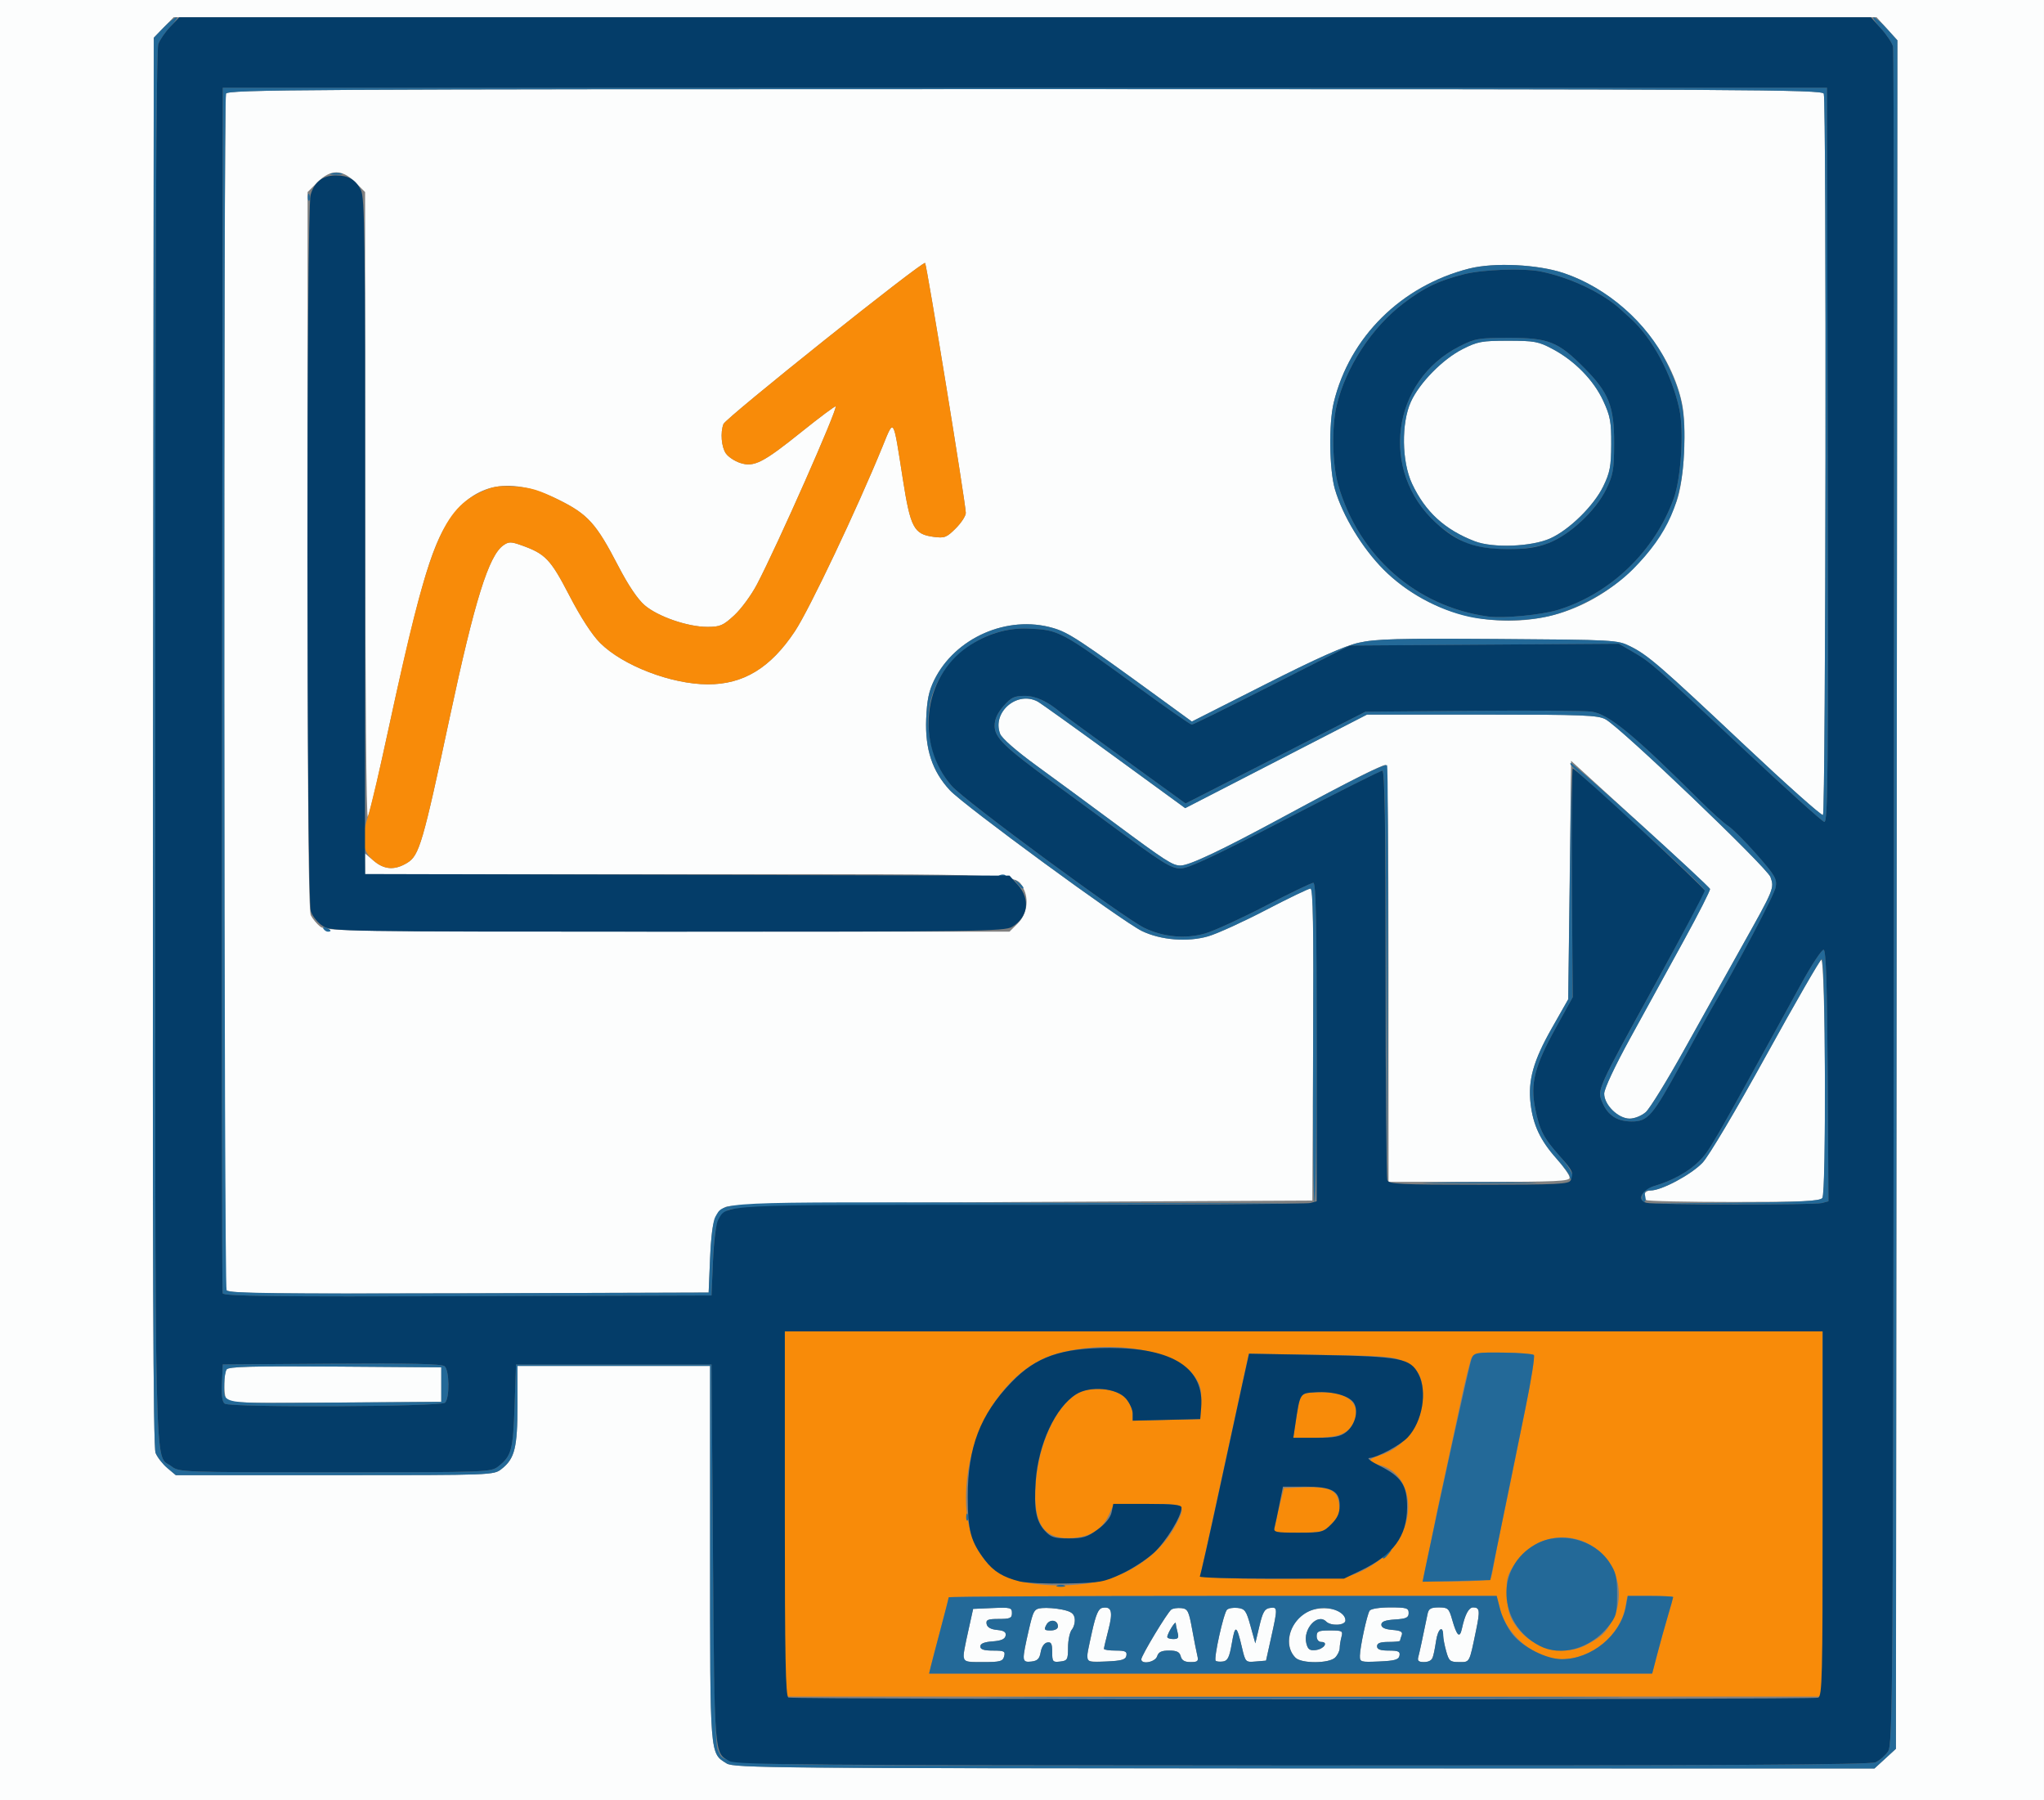
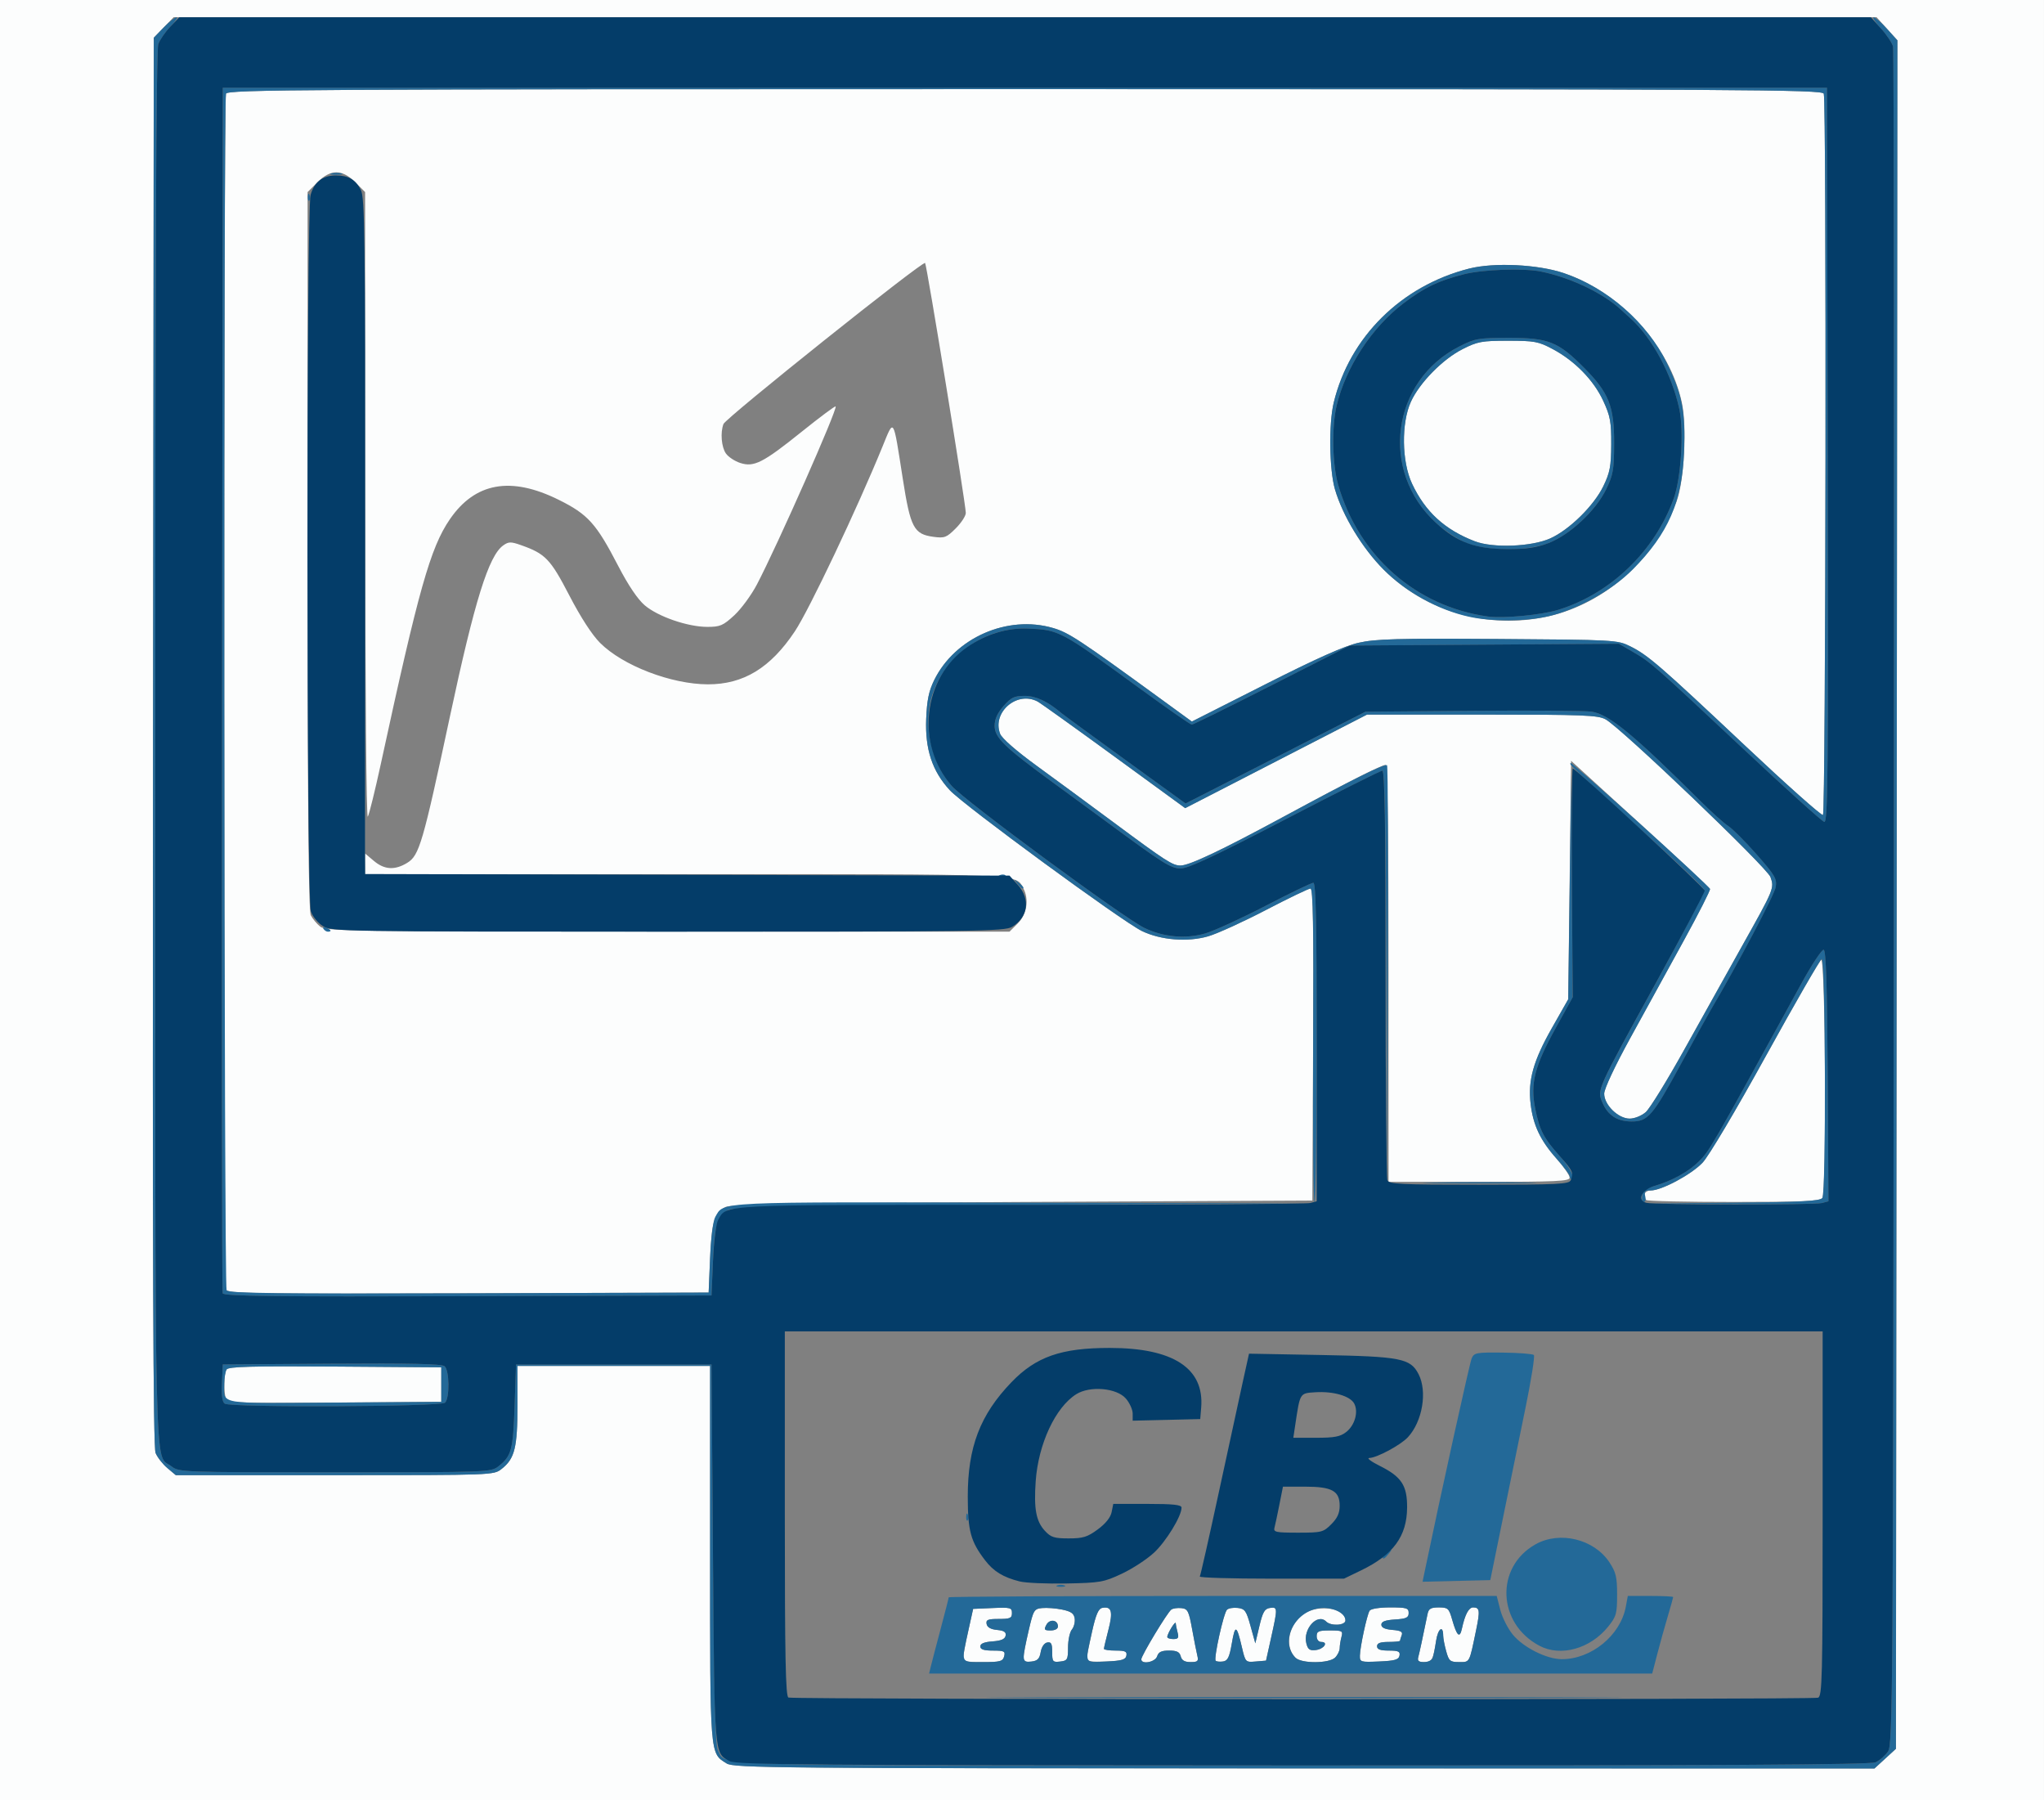
<svg xmlns="http://www.w3.org/2000/svg" xmlns:ns1="http://www.inkscape.org/namespaces/inkscape" xmlns:ns2="http://sodipodi.sourceforge.net/DTD/sodipodi-0.dtd" width="188.119mm" height="165.629mm" viewBox="0 0 188.119 165.629" version="1.1" id="svg8" ns1:version="1.0.1 (3bc2e813f5, 2020-09-07)" ns2:docname="CBI_colloquium.svg">
  <rect x="0" y="0" width="188.119" height="165.629" fill="#808080" stroke="none" />
  <defs id="defs2" />
  <ns2:namedview id="base" pagecolor="#ffffff" bordercolor="#666666" borderopacity="1.0" ns1:pageopacity="0.0" ns1:pageshadow="2" ns1:zoom="0.24748737" ns1:cx="-438.25222" ns1:cy="350.47929" ns1:document-units="mm" ns1:current-layer="layer1" ns1:document-rotation="0" showgrid="false" ns1:window-width="1680" ns1:window-height="987" ns1:window-x="-8" ns1:window-y="-5" ns1:window-maximized="1" />
  <g ns1:label="Layer 1" ns1:groupmode="layer" id="layer1" transform="translate(-30.532,-55.436)">
    <g id="g847" transform="translate(21.026,5.959)">
      <path style="fill:#fcfdfd;stroke-width:0.265" d="M 9.506,132.292 V 49.477 h 94.059 94.059 v 82.815 82.815 H 103.565 9.506 Z m 173.504,78.998 0.988,-0.906 0.068,-78.599 0.068,-78.599 -0.958,-1.061 -0.958,-1.061 H 103.851 25.485 l -0.912,0.941 -0.912,0.941 -0.069,64.742 c -0.051,48.035 0.009,64.931 0.233,65.475 0.166,0.403 0.653,1.028 1.082,1.389 l 0.78,0.656 H 40.315 c 14.605,0 14.63,-7.9e-4 15.358,-0.574 1.212,-0.953 1.459,-1.953 1.459,-5.9 v -3.58 h 8.864 8.864 v 17.224 c 0,18.813 -0.033,18.388 1.523,19.353 0.677,0.42 4.261,0.451 53.184,0.457 l 52.458,0.007 z m -84.844,-9.347 c 0.014,-0.255 0.222,-1.356 0.463,-2.447 l 0.438,-1.984 1.786,-0.078 c 1.648,-0.072 1.786,-0.036 1.786,0.463 0,0.466 -0.167,0.541 -1.21,0.541 -1.009,0 -1.195,0.077 -1.122,0.463 0.058,0.307 0.382,0.491 0.961,0.547 0.652,0.063 0.852,0.197 0.789,0.529 -0.06,0.317 -0.407,0.468 -1.207,0.526 -0.764,0.055 -1.122,0.203 -1.122,0.463 0,0.275 0.327,0.382 1.166,0.382 1.036,0 1.15,0.059 1.027,0.529 -0.121,0.465 -0.361,0.529 -1.96,0.529 -1.568,0 -1.818,-0.064 -1.796,-0.463 z m 5.542,0.018 c 0.006,-0.264 0.218,-1.374 0.471,-2.465 0.438,-1.886 0.499,-1.988 1.246,-2.061 0.432,-0.042 1.262,0.022 1.844,0.143 0.815,0.169 1.078,0.358 1.145,0.819 0.048,0.33 -0.07,0.788 -0.261,1.018 -0.191,0.23 -0.349,0.968 -0.351,1.639 -0.003,1.133 -0.055,1.226 -0.731,1.304 -0.676,0.078 -0.728,0.015 -0.728,-0.879 0,-0.773 -0.091,-0.946 -0.461,-0.874 -0.274,0.053 -0.516,0.409 -0.597,0.879 -0.107,0.624 -0.289,0.808 -0.862,0.874 -0.559,0.064 -0.724,-0.027 -0.716,-0.397 z m 3.164,-2.834 c 0,-0.61 -0.76,-0.718 -1.064,-0.151 -0.242,0.453 -0.192,0.519 0.393,0.519 0.397,0 0.671,-0.15 0.671,-0.369 z m 2.654,2.96 c 0.005,-0.189 0.221,-1.295 0.48,-2.459 0.356,-1.596 0.588,-2.139 0.946,-2.208 0.861,-0.166 1.002,0.333 0.567,2.011 -0.227,0.878 -0.414,1.668 -0.414,1.756 0,0.088 0.485,0.16 1.078,0.16 0.884,0 1.062,0.083 0.989,0.463 -0.072,0.377 -0.421,0.478 -1.871,0.541 -1.327,0.058 -1.781,-0.009 -1.775,-0.265 z m 5.019,0.063 c 0,-0.338 2.403,-4.318 2.762,-4.576 0.154,-0.11 0.572,-0.17 0.928,-0.132 0.581,0.061 0.682,0.258 0.984,1.921 0.185,1.019 0.402,2.12 0.482,2.447 0.126,0.514 0.041,0.595 -0.622,0.595 -0.545,0 -0.808,-0.153 -0.906,-0.529 -0.105,-0.403 -0.361,-0.529 -1.071,-0.529 -0.701,0 -0.975,0.132 -1.101,0.529 -0.171,0.54 -1.455,0.782 -1.455,0.274 z m 3.342,-2.457 c -0.088,-0.327 -0.165,-0.714 -0.173,-0.86 -0.014,-0.284 -0.763,0.925 -0.779,1.257 -0.005,0.109 0.243,0.198 0.551,0.198 0.452,0 0.529,-0.115 0.4,-0.595 z m 3.503,2.59 c -0.199,-0.199 0.728,-4.381 1.04,-4.694 0.139,-0.139 0.585,-0.213 0.992,-0.166 0.659,0.077 0.788,0.26 1.178,1.672 l 0.438,1.585 0.376,-1.585 c 0.309,-1.304 0.482,-1.6 0.971,-1.67 0.715,-0.102 0.719,-0.015 0.109,2.73 l -0.47,2.117 -0.947,0.08 c -0.942,0.08 -0.949,0.073 -1.276,-1.323 -0.482,-2.055 -0.621,-2.107 -0.925,-0.345 -0.22,1.278 -0.378,1.603 -0.807,1.665 -0.293,0.043 -0.599,0.012 -0.678,-0.067 z m 7.346,-0.276 c -0.943,-0.943 -0.726,-2.69 0.475,-3.818 1.224,-1.15 4.119,-0.879 4.119,0.386 0,0.466 -1.332,0.541 -1.773,0.1 -0.8,-0.8 -2.154,0.691 -1.824,2.008 0.142,0.565 0.308,0.682 0.873,0.615 0.752,-0.089 1.189,-0.744 0.496,-0.744 -0.243,0 -0.419,-0.223 -0.419,-0.529 0,-0.453 0.176,-0.529 1.221,-0.529 1.138,0 1.211,0.041 1.062,0.595 -0.088,0.327 -0.161,0.795 -0.163,1.039 -0.002,0.244 -0.191,0.631 -0.419,0.86 -0.556,0.556 -3.098,0.568 -3.649,0.017 z m 5.926,-0.185 c 0.012,-0.793 0.647,-3.743 0.891,-4.137 0.112,-0.181 0.887,-0.307 1.894,-0.307 1.512,0 1.704,0.058 1.704,0.515 0,0.426 -0.216,0.529 -1.257,0.595 -0.905,0.058 -1.257,0.192 -1.257,0.478 0,0.269 0.326,0.424 1.014,0.48 0.779,0.064 0.978,0.176 0.86,0.485 -0.085,0.221 -0.154,0.451 -0.154,0.512 0,0.061 -0.476,0.111 -1.058,0.111 -0.764,0 -1.058,0.11 -1.058,0.397 0,0.288 0.296,0.397 1.078,0.397 0.884,0 1.062,0.083 0.989,0.463 -0.072,0.377 -0.421,0.478 -1.871,0.541 -1.708,0.075 -1.783,0.053 -1.774,-0.529 z m 5.374,0.12 c 0.11,-0.4 0.38,-1.654 0.855,-3.969 0.098,-0.478 0.301,-0.595 1.033,-0.595 0.844,0 0.934,0.081 1.23,1.124 0.428,1.506 0.697,1.755 0.896,0.832 0.279,-1.295 0.629,-1.956 1.033,-1.956 0.612,0 0.649,0.285 0.269,2.117 -0.63,3.038 -0.561,2.91 -1.563,2.91 -0.825,0 -0.934,-0.092 -1.184,-0.992 -0.152,-0.546 -0.276,-1.194 -0.277,-1.44 -0.003,-1.007 -0.484,-0.652 -0.655,0.484 -0.26,1.736 -0.381,1.948 -1.113,1.948 -0.492,0 -0.62,-0.113 -0.524,-0.463 z M 30.305,178.178 c -0.23,-0.599 -0.193,-2.301 0.058,-2.697 0.166,-0.261 2.342,-0.319 9.984,-0.265 l 9.772,0.07 v 1.587 1.587 l -9.826,0.069 c -8.788,0.062 -9.843,0.025 -9.988,-0.352 z m -6.35e-4,-10.056 C 30.094,167.574 30.094,58.646 30.304,58.098 c 0.146,-0.38 6.87,-0.419 73.526,-0.419 66.655,0 73.38,0.038 73.526,0.419 0.259,0.676 0.187,66.209 -0.074,66.37 -0.129,0.08 -3.343,-2.781 -7.143,-6.358 -7.905,-7.44 -8.972,-8.362 -10.614,-9.174 -1.165,-0.576 -1.43,-0.59 -12.16,-0.663 -9.281,-0.063 -11.255,-0.01 -12.825,0.347 -1.308,0.297 -3.848,1.431 -8.599,3.835 l -6.743,3.413 -2.789,-2.031 c -7.603,-5.536 -8.548,-6.158 -10.001,-6.58 -4.189,-1.218 -9.01,0.901 -10.925,4.801 -0.494,1.007 -0.667,1.845 -0.736,3.565 -0.112,2.788 0.555,4.807 2.166,6.554 1.287,1.397 15.894,12.101 17.697,12.969 1.741,0.838 4.2,1.032 6.096,0.481 0.824,-0.24 3.209,-1.326 5.3,-2.415 2.09,-1.088 3.94,-1.979 4.11,-1.979 0.234,0 0.293,3.528 0.241,14.354 l -0.068,14.354 -26.723,0.132 c -20.954,0.104 -26.85,0.205 -27.312,0.469 -1.019,0.583 -1.257,1.382 -1.395,4.69 l -0.132,3.175 -22.13,0.068 c -20.009,0.061 -22.145,0.027 -22.291,-0.352 z m 72.884,-33.694 c 0.826,-0.826 1.04,-2.202 0.501,-3.21 -0.726,-1.356 0.415,-1.308 -31.2,-1.308 H 43.108 v -0.95 -0.95 l 0.814,0.685 c 0.968,0.814 1.924,0.869 3.064,0.173 1.11,-0.677 1.435,-1.791 3.939,-13.511 2.273,-10.635 3.562,-14.762 4.907,-15.704 0.49,-0.343 0.696,-0.345 1.628,-0.016 2.24,0.79 2.704,1.274 4.445,4.63 1.04,2.006 2.088,3.622 2.826,4.361 2.093,2.093 6.548,3.806 9.919,3.815 3.28,0.008 5.769,-1.507 8.012,-4.878 1.326,-1.993 5.744,-11.307 8.081,-17.036 1.053,-2.581 0.955,-2.739 1.847,2.973 0.708,4.537 1.019,5.127 2.833,5.37 1.017,0.136 1.2,0.066 2.05,-0.784 0.513,-0.513 0.928,-1.154 0.921,-1.423 -0.025,-0.943 -3.593,-22.837 -3.747,-22.991 -0.216,-0.216 -18.341,14.256 -18.556,14.816 -0.3,0.783 -0.19,2.121 0.224,2.712 0.219,0.312 0.804,0.702 1.3,0.866 1.277,0.422 2.095,0.008 5.683,-2.873 1.659,-1.332 3.06,-2.377 3.115,-2.322 0.206,0.206 -5.346,12.761 -7.24,16.375 -0.513,0.979 -1.453,2.258 -2.088,2.844 -1.028,0.948 -1.301,1.065 -2.479,1.065 -1.804,0 -4.548,-0.947 -5.767,-1.99 -0.644,-0.551 -1.517,-1.847 -2.427,-3.603 -2.035,-3.926 -2.789,-4.764 -5.496,-6.105 -4.401,-2.181 -7.69,-1.588 -10.011,1.802 -1.789,2.614 -2.87,6.445 -6.34,22.462 -0.536,2.473 -1.079,4.676 -1.207,4.895 -0.135,0.231 -0.236,-11.723 -0.241,-28.535 l -0.008,-28.932 -0.9,-0.9 c -1.221,-1.221 -2.272,-1.221 -3.493,0 l -0.9,0.9 v 32.984 c 0,23.772 0.083,33.146 0.296,33.562 0.163,0.318 0.55,0.784 0.86,1.035 0.528,0.427 2.615,0.458 32.004,0.463 l 31.44,0.006 z m 48.795,-28.239 c 5.259,-1.179 9.917,-5.34 11.824,-10.561 0.706,-1.934 0.97,-6.854 0.489,-9.097 -1.119,-5.21 -5.617,-10.149 -10.858,-11.922 -2.394,-0.81 -6.432,-1.003 -8.733,-0.417 -6.234,1.588 -10.989,6.295 -12.451,12.326 -0.468,1.931 -0.409,6.185 0.11,7.973 0.71,2.443 2.533,5.446 4.498,7.411 3.879,3.879 9.647,5.514 15.121,4.287 z m -6.747,-6.91 c -2.768,-1.065 -4.563,-2.713 -5.778,-5.306 -0.948,-2.021 -0.995,-5.574 -0.102,-7.532 0.798,-1.747 2.926,-3.915 4.751,-4.839 1.386,-0.702 1.77,-0.773 4.193,-0.773 2.432,0 2.794,0.067 4.101,0.763 2.034,1.083 3.779,2.868 4.655,4.764 0.649,1.404 0.746,1.93 0.736,3.998 -0.009,2.036 -0.115,2.596 -0.73,3.866 -0.864,1.785 -3.131,4.012 -4.882,4.796 -1.72,0.77 -5.277,0.904 -6.946,0.262 z m 15.787,60.617 c -0.382,-0.382 -0.145,-0.882 0.419,-0.882 0.989,-2.6e-4 3.707,-1.458 4.75,-2.548 0.565,-0.591 3.027,-4.736 5.821,-9.8 2.663,-4.827 4.96,-8.816 5.106,-8.864 0.397,-0.131 0.498,21.433 0.103,21.909 -0.241,0.291 -1.839,0.361 -8.161,0.361 -4.324,0 -7.94,-0.079 -8.037,-0.176 z m -23.724,-20.858 c 0,-12.89 -0.089,-19.182 -0.27,-19.182 -0.376,0 -3.759,1.718 -9.506,4.828 -5.595,3.028 -8.567,4.433 -9.373,4.431 -0.728,-0.001 -1.352,-0.403 -6.119,-3.941 -2.183,-1.62 -5.376,-3.97 -7.096,-5.221 -1.914,-1.393 -3.228,-2.542 -3.388,-2.962 -0.756,-1.989 1.564,-3.977 3.459,-2.963 0.265,0.142 3.428,2.406 7.029,5.032 l 6.548,4.774 8.366,-4.304 8.366,-4.304 h 10.583 c 9.359,0 10.675,0.051 11.377,0.439 1.447,0.8 14.868,13.633 15.174,14.51 0.359,1.03 0.347,1.06 -2.617,6.351 -1.345,2.401 -3.737,6.687 -5.315,9.525 -1.578,2.838 -3.175,5.427 -3.549,5.755 -0.384,0.336 -1.028,0.595 -1.479,0.595 -1.055,0 -2.347,-1.265 -2.345,-2.295 7.9e-4,-0.443 0.979,-2.528 2.399,-5.114 1.319,-2.401 3.529,-6.426 4.911,-8.944 1.382,-2.518 2.475,-4.669 2.429,-4.779 -0.046,-0.11 -2.941,-2.808 -6.433,-5.995 l -6.35,-5.795 -0.132,10.971 -0.132,10.971 -1.515,2.669 c -1.696,2.987 -2.201,4.791 -1.948,6.944 0.23,1.958 0.895,3.371 2.367,5.028 0.675,0.76 1.228,1.557 1.228,1.771 0,0.333 -1.187,0.388 -8.334,0.388 h -8.334 z" id="path855" />
-       <path style="fill:#f88b09;stroke-width:0.265" d="m 81.737,188.78 v -16.801 h 47.757 47.757 v 16.801 16.801 H 129.495 81.737 Z m 80.29,12.898 c 0.256,-0.982 0.69,-2.543 0.965,-3.467 0.275,-0.925 0.5,-1.728 0.5,-1.786 0,-0.057 -0.947,-0.104 -2.105,-0.104 h -2.105 l -0.176,0.992 c -0.471,2.646 -3.132,4.833 -5.872,4.826 -2.402,-0.006 -5,-2.111 -5.662,-4.587 l -0.329,-1.231 h -25.213 c -13.867,0 -25.213,0.058 -25.213,0.128 0,0.07 -0.342,1.41 -0.76,2.977 -0.418,1.567 -0.824,3.117 -0.901,3.444 l -0.141,0.595 h 33.273 33.273 z m -6.527,-0.854 c 1.431,-0.763 1.778,-1.088 2.403,-2.256 1.294,-2.414 0.406,-5.511 -1.98,-6.909 -2.44,-1.43 -5.385,-0.7 -7.016,1.74 -0.726,1.087 -0.794,1.366 -0.711,2.927 0.075,1.405 0.239,1.929 0.881,2.824 1.468,2.045 4.328,2.791 6.421,1.675 z m -43.755,-6.142 c 2.558,-0.84 4.803,-2.667 5.949,-4.841 1.026,-1.947 0.971,-1.989 -2.553,-1.981 l -3.109,0.007 -0.466,0.985 c -0.622,1.315 -1.594,1.971 -3.143,2.12 -2.802,0.269 -3.858,-1.173 -3.601,-4.918 0.25,-3.653 1.789,-7.069 3.735,-8.292 1.267,-0.797 3.728,-0.58 4.573,0.402 0.342,0.397 0.622,1.017 0.622,1.378 v 0.655 l 3.109,-0.074 3.109,-0.074 0.078,-1.465 c 0.062,-1.179 -0.043,-1.644 -0.538,-2.378 -1.693,-2.512 -7.646,-3.55 -12.637,-2.204 -4.797,1.294 -8.445,7.046 -8.462,13.341 -0.009,3.401 1.398,6.193 3.613,7.173 2.367,1.047 6.81,1.123 9.722,0.167 z m 34.928,0.081 c 0.079,-0.129 0.215,-0.694 0.302,-1.257 0.086,-0.563 0.497,-2.63 0.913,-4.595 0.416,-1.965 0.809,-3.87 0.875,-4.233 0.066,-0.364 0.567,-2.837 1.113,-5.496 0.546,-2.659 0.907,-4.921 0.801,-5.027 -0.106,-0.106 -1.377,-0.207 -2.826,-0.224 -2.304,-0.027 -2.666,0.029 -2.893,0.455 -0.143,0.267 -0.607,2.127 -1.031,4.132 -0.424,2.005 -1.086,5.075 -1.47,6.821 -0.384,1.746 -0.754,3.473 -0.82,3.836 -0.067,0.364 -0.355,1.761 -0.642,3.104 -0.286,1.344 -0.521,2.504 -0.521,2.58 0,0.241 6.048,0.146 6.199,-0.097 z m -12.787,-0.338 c 1.745,-0.596 3.613,-2.002 4.366,-3.286 1.678,-2.863 0.779,-6.273 -1.81,-6.865 -1.091,-0.249 -1.089,-0.542 0.006,-0.872 2.321,-0.7 4.013,-3.004 4.017,-5.471 0.002,-1.738 -0.427,-2.532 -1.712,-3.169 -0.948,-0.469 -1.737,-0.533 -7.687,-0.624 l -6.63,-0.101 -0.854,3.931 c -0.47,2.162 -1.024,4.705 -1.231,5.651 -0.207,0.946 -0.803,3.684 -1.324,6.085 -0.521,2.401 -0.998,4.514 -1.06,4.696 -0.155,0.453 12.599,0.475 13.92,0.024 z m -6.986,-4.786 c 0.094,-0.473 0.307,-1.396 0.473,-2.051 l 0.302,-1.191 1.836,-0.068 c 2.393,-0.089 3.131,0.276 3.241,1.6 0.067,0.807 -0.063,1.136 -0.707,1.78 -0.753,0.753 -0.894,0.79 -3.052,0.79 h -2.263 z m 1.805,-9 c 0.464,-3.091 0.378,-2.964 2.034,-3.051 2.75,-0.145 4.167,1.045 3.327,2.796 -0.491,1.024 -1.408,1.376 -3.596,1.38 l -1.934,0.004 0.169,-1.129 z M 43.931,128.704 c -1.082,-0.911 -1.239,-1.979 -0.588,-4.004 0.29,-0.901 1.198,-4.771 2.019,-8.599 3.453,-16.112 4.798,-19.596 8.208,-21.264 1.235,-0.604 1.7,-0.69 3.262,-0.602 1.487,0.084 2.238,0.309 4.091,1.227 2.699,1.337 3.455,2.178 5.488,6.102 0.91,1.756 1.783,3.052 2.427,3.603 1.218,1.043 3.962,1.99 5.767,1.99 1.177,0 1.451,-0.117 2.479,-1.065 0.636,-0.586 1.575,-1.866 2.088,-2.844 1.894,-3.613 7.446,-16.169 7.24,-16.375 -0.054,-0.054 -1.456,0.991 -3.115,2.322 -3.589,2.881 -4.406,3.295 -5.683,2.873 -0.496,-0.164 -1.081,-0.553 -1.3,-0.866 -0.414,-0.591 -0.524,-1.929 -0.224,-2.712 0.215,-0.56 18.34,-15.032 18.556,-14.816 0.154,0.154 3.723,22.048 3.747,22.991 0.007,0.269 -0.407,0.91 -0.921,1.423 -0.85,0.85 -1.033,0.92 -2.05,0.784 -1.813,-0.243 -2.124,-0.833 -2.833,-5.37 -0.892,-5.711 -0.794,-5.554 -1.847,-2.973 -2.337,5.729 -6.755,15.044 -8.081,17.036 -2.243,3.371 -4.733,4.887 -8.012,4.878 -3.371,-0.009 -7.826,-1.722 -9.919,-3.815 -0.738,-0.738 -1.786,-2.355 -2.826,-4.361 -1.74,-3.356 -2.204,-3.839 -4.445,-4.63 -0.932,-0.329 -1.139,-0.327 -1.628,0.016 -1.344,0.942 -2.634,5.069 -4.907,15.704 -2.505,11.721 -2.83,12.835 -3.939,13.511 -1.137,0.693 -2.096,0.641 -3.055,-0.166 z" id="path853" />
      <path style="fill:#236998;stroke-width:0.265" d="m 76.381,211.732 c -1.556,-0.965 -1.523,-0.54 -1.523,-19.353 v -17.224 h -8.864 -8.864 v 3.58 c 0,3.947 -0.247,4.947 -1.459,5.9 -0.728,0.573 -0.752,0.574 -15.358,0.574 H 25.686 l -0.78,-0.656 c -0.429,-0.361 -0.916,-0.986 -1.082,-1.389 -0.224,-0.544 -0.284,-17.44 -0.233,-65.475 l 0.069,-64.742 0.912,-0.941 c 0.501,-0.517 1.031,-0.941 1.176,-0.941 0.146,0 -0.109,0.387 -0.565,0.86 -0.456,0.473 -0.956,1.195 -1.11,1.605 -0.195,0.518 -0.281,20.264 -0.281,64.77 0,69.938 -0.115,64.833 1.486,66.092 0.693,0.545 0.901,0.553 15.051,0.553 14.126,0 14.359,-0.009 15.047,-0.55 1.201,-0.945 1.35,-1.497 1.489,-5.536 l 0.132,-3.836 h 8.996 8.996 l 0.132,17.462 c 0.102,13.502 0.209,17.597 0.471,18.055 0.846,1.481 -2.598,1.392 53.875,1.392 38.726,0 52.162,-0.078 52.662,-0.305 0.369,-0.168 0.88,-0.614 1.137,-0.992 0.443,-0.652 0.47,-4.66 0.54,-78.474 0.04,-42.783 0.007,-78.058 -0.073,-78.389 -0.08,-0.331 -0.573,-1.075 -1.096,-1.654 -0.523,-0.578 -0.831,-1.052 -0.686,-1.052 0.146,0 0.696,0.477 1.223,1.061 l 0.958,1.061 -0.068,78.599 -0.068,78.599 -0.988,0.906 -0.988,0.906 -52.458,-0.007 c -48.923,-0.007 -52.506,-0.037 -53.184,-0.457 z m 29.521,-6.084 c 13.072,-0.038 34.384,-0.038 47.36,1e-5 12.976,0.038 2.281,0.069 -23.767,0.069 -26.048,-1e-5 -36.665,-0.031 -23.593,-0.069 z m -10.744,-2.778 c 0.078,-0.327 0.483,-1.877 0.901,-3.444 0.418,-1.567 0.76,-2.906 0.76,-2.977 0,-0.07 11.348,-0.128 25.218,-0.128 h 25.218 l 0.328,1.278 c 0.18,0.703 0.7,1.731 1.156,2.283 0.976,1.184 3.107,2.253 4.498,2.257 2.729,0.007 5.41,-2.186 5.9,-4.826 l 0.184,-0.992 h 2.087 c 1.148,0 2.087,0.047 2.087,0.104 0,0.057 -0.225,0.861 -0.5,1.786 -0.275,0.925 -0.71,2.485 -0.965,3.467 l -0.465,1.786 H 128.29 95.016 Z m 6.765,-0.992 c 0.123,-0.47 0.008,-0.529 -1.027,-0.529 -0.839,0 -1.166,-0.107 -1.166,-0.382 0,-0.26 0.359,-0.408 1.122,-0.463 0.8,-0.058 1.146,-0.209 1.207,-0.526 0.063,-0.332 -0.138,-0.466 -0.789,-0.529 -0.58,-0.056 -0.903,-0.24 -0.961,-0.547 -0.073,-0.386 0.113,-0.463 1.122,-0.463 1.043,0 1.21,-0.075 1.21,-0.541 0,-0.5 -0.138,-0.535 -1.786,-0.463 l -1.786,0.078 -0.438,1.984 c -0.682,3.091 -0.764,2.91 1.333,2.91 1.599,0 1.838,-0.065 1.96,-0.529 z m 3.364,-0.394 c 0.081,-0.47 0.322,-0.827 0.597,-0.879 0.37,-0.071 0.461,0.101 0.461,0.874 0,0.894 0.052,0.957 0.728,0.879 0.676,-0.078 0.728,-0.17 0.731,-1.304 0.002,-0.671 0.16,-1.409 0.351,-1.639 0.191,-0.23 0.309,-0.689 0.261,-1.018 -0.067,-0.461 -0.33,-0.65 -1.145,-0.819 -0.582,-0.121 -1.412,-0.185 -1.844,-0.143 -0.747,0.073 -0.808,0.175 -1.246,2.061 -0.646,2.786 -0.631,2.963 0.244,2.862 0.573,-0.066 0.755,-0.25 0.862,-0.874 z m 0.523,-2.507 c 0.304,-0.567 1.064,-0.46 1.064,0.151 0,0.218 -0.274,0.369 -0.671,0.369 -0.585,0 -0.635,-0.067 -0.393,-0.519 z m 7.364,2.834 c 0.072,-0.38 -0.106,-0.463 -0.989,-0.463 -0.593,0 -1.078,-0.072 -1.078,-0.16 0,-0.088 0.186,-0.878 0.414,-1.756 0.435,-1.678 0.294,-2.177 -0.567,-2.011 -0.358,0.069 -0.59,0.611 -0.946,2.208 -0.668,2.999 -0.757,2.814 1.295,2.724 1.451,-0.064 1.8,-0.165 1.871,-0.541 z m 2.828,0.066 c 0.126,-0.397 0.4,-0.529 1.101,-0.529 0.71,0 0.966,0.126 1.071,0.529 0.098,0.376 0.361,0.529 0.906,0.529 0.663,0 0.748,-0.081 0.622,-0.595 -0.08,-0.327 -0.297,-1.429 -0.482,-2.447 -0.302,-1.662 -0.403,-1.859 -0.984,-1.921 -0.356,-0.038 -0.773,0.022 -0.928,0.132 -0.359,0.258 -2.762,4.238 -2.762,4.576 0,0.508 1.284,0.266 1.455,-0.274 z m 0.935,-1.786 c 0.016,-0.332 0.765,-1.541 0.779,-1.257 0.007,0.146 0.085,0.532 0.173,0.86 0.129,0.48 0.051,0.595 -0.4,0.595 -0.308,0 -0.556,-0.089 -0.551,-0.198 z m 5.94,0.595 c 0.304,-1.762 0.443,-1.71 0.925,0.345 0.328,1.396 0.334,1.403 1.276,1.323 l 0.947,-0.08 0.47,-2.117 c 0.61,-2.746 0.607,-2.832 -0.109,-2.73 -0.49,0.07 -0.662,0.366 -0.971,1.67 l -0.376,1.585 -0.438,-1.585 c -0.39,-1.412 -0.519,-1.595 -1.178,-1.672 -0.407,-0.048 -0.854,0.027 -0.992,0.166 -0.313,0.313 -1.239,4.494 -1.04,4.694 0.08,0.08 0.385,0.11 0.678,0.067 0.429,-0.062 0.587,-0.387 0.807,-1.665 z m 9.51,1.304 c 0.229,-0.229 0.417,-0.616 0.419,-0.86 0.002,-0.244 0.075,-0.712 0.163,-1.039 0.149,-0.554 0.076,-0.595 -1.062,-0.595 -1.045,0 -1.221,0.076 -1.221,0.529 0,0.306 0.176,0.529 0.419,0.529 0.693,0 0.256,0.655 -0.496,0.744 -0.565,0.067 -0.731,-0.05 -0.873,-0.615 -0.331,-1.317 1.024,-2.808 1.824,-2.008 0.441,0.441 1.773,0.366 1.773,-0.1 0,-0.705 -1.234,-1.278 -2.413,-1.12 -2.314,0.31 -3.645,3.088 -2.181,4.552 0.551,0.551 3.093,0.539 3.649,-0.017 z m 5.923,-0.18 c 0.072,-0.38 -0.106,-0.463 -0.989,-0.463 -0.782,0 -1.078,-0.109 -1.078,-0.397 0,-0.287 0.294,-0.397 1.058,-0.397 0.582,0 1.058,-0.05 1.058,-0.111 0,-0.061 0.069,-0.291 0.154,-0.512 0.118,-0.308 -0.081,-0.421 -0.86,-0.485 -0.688,-0.057 -1.014,-0.211 -1.014,-0.48 0,-0.286 0.352,-0.419 1.257,-0.478 1.041,-0.067 1.257,-0.169 1.257,-0.595 0,-0.457 -0.192,-0.515 -1.704,-0.515 -1.006,0 -1.782,0.126 -1.894,0.307 -0.243,0.394 -0.879,3.344 -0.891,4.137 -0.009,0.582 0.066,0.604 1.774,0.529 1.451,-0.064 1.8,-0.165 1.871,-0.541 z m 3.043,0.232 c 0.077,-0.2 0.222,-0.913 0.323,-1.585 0.17,-1.136 0.651,-1.491 0.655,-0.484 7.9e-4,0.246 0.125,0.894 0.277,1.44 0.25,0.9 0.36,0.992 1.184,0.992 1.002,0 0.933,0.127 1.563,-2.91 0.38,-1.831 0.343,-2.117 -0.269,-2.117 -0.405,0 -0.754,0.662 -1.033,1.956 -0.199,0.923 -0.467,0.674 -0.896,-0.832 -0.297,-1.043 -0.386,-1.124 -1.23,-1.124 -0.732,0 -0.934,0.117 -1.033,0.595 -0.475,2.314 -0.745,3.569 -0.855,3.969 -0.096,0.35 0.032,0.463 0.524,0.463 0.358,0 0.714,-0.163 0.79,-0.363 z m 9.839,-1.135 c -3.889,-2.05 -4.094,-7.24 -0.368,-9.334 2.233,-1.255 5.385,-0.49 6.802,1.651 0.606,0.916 0.71,1.354 0.71,2.986 0,1.743 -0.073,2.003 -0.819,2.93 -1.645,2.042 -4.363,2.802 -6.325,1.768 z m -44.384,-5.556 c 0.182,-0.073 0.48,-0.073 0.661,0 0.182,0.073 0.033,0.133 -0.331,0.133 -0.364,0 -0.513,-0.06 -0.331,-0.133 z m 33.775,-1.073 c 1.504,-7.238 4.183,-19.392 4.368,-19.818 0.227,-0.521 0.432,-0.558 2.889,-0.529 1.455,0.017 2.731,0.117 2.835,0.221 0.104,0.104 -0.245,2.307 -0.777,4.895 -0.532,2.588 -1.477,7.205 -2.1,10.261 l -1.134,5.556 -3.117,0.075 -3.117,0.075 z m -3.811,-1.498 c 0,-0.055 0.208,-0.263 0.463,-0.463 0.42,-0.329 0.429,-0.32 0.1,0.1 -0.346,0.441 -0.563,0.581 -0.563,0.363 z M 98.427,189.023 c 0.013,-0.308 0.075,-0.371 0.16,-0.16 0.076,0.191 0.067,0.419 -0.021,0.507 -0.088,0.088 -0.15,-0.068 -0.139,-0.347 z M 30.196,178.632 c -0.239,-0.152 -0.32,-0.737 -0.265,-1.914 l 0.08,-1.696 10.023,-0.069 c 7.178,-0.05 10.126,0.016 10.385,0.231 0.453,0.376 0.487,2.915 0.044,3.357 -0.372,0.372 -19.687,0.459 -20.268,0.091 z m 19.924,-1.758 v -1.587 l -9.772,-0.07 c -7.642,-0.054 -9.818,0.003 -9.984,0.265 -0.117,0.184 -0.214,0.771 -0.216,1.305 -0.008,1.954 -0.777,1.822 10.146,1.745 l 9.826,-0.069 z m -20.118,-8.399 c -0.069,-0.183 -0.096,-25.216 -0.058,-55.63 l 0.068,-55.298 h 73.819 73.819 l 0.067,33.82 c 0.058,29.328 0.017,33.809 -0.314,33.734 -0.21,-0.047 -3.633,-3.135 -7.608,-6.863 -8.163,-7.655 -8.349,-7.818 -10.056,-8.808 l -1.242,-0.72 -12.384,0.083 -12.384,0.083 -7.157,3.638 c -3.936,2.001 -7.257,3.638 -7.38,3.638 -0.123,0 -2.32,-1.529 -4.882,-3.398 -7.238,-5.279 -7.314,-5.32 -10.215,-5.441 -3.817,-0.16 -7.459,2.322 -8.742,5.959 -0.95,2.694 -0.204,6.308 1.763,8.543 1.207,1.371 15.831,12.138 17.725,13.05 1.751,0.843 3.787,1.025 5.596,0.499 0.814,-0.237 3.315,-1.382 5.558,-2.545 2.243,-1.163 4.216,-2.115 4.385,-2.115 0.229,0 0.306,3.732 0.306,14.684 0,8.076 -0.089,14.684 -0.198,14.684 -0.109,3e-5 -0.167,-6.489 -0.128,-14.42 0.053,-10.934 -0.005,-14.42 -0.241,-14.42 -0.172,0 -2.022,0.891 -4.112,1.979 -2.09,1.088 -4.475,2.175 -5.3,2.415 -1.896,0.551 -4.355,0.357 -6.096,-0.481 -1.803,-0.868 -16.41,-11.573 -17.697,-12.969 -1.61,-1.747 -2.277,-3.766 -2.166,-6.554 0.069,-1.72 0.242,-2.558 0.736,-3.565 1.915,-3.9 6.736,-6.018 10.925,-4.801 1.452,0.422 2.397,1.044 10.001,6.58 l 2.789,2.031 6.743,-3.413 c 4.751,-2.405 7.291,-3.538 8.599,-3.835 1.57,-0.357 3.544,-0.411 12.825,-0.347 10.731,0.073 10.996,0.087 12.16,0.663 1.642,0.812 2.709,1.734 10.614,9.174 3.8,3.576 7.014,6.437 7.143,6.358 0.26,-0.161 0.333,-65.694 0.074,-66.37 -0.146,-0.38 -6.87,-0.419 -73.526,-0.419 -66.655,0 -73.38,0.038 -73.526,0.419 -0.243,0.632 -0.185,109.73 0.058,110.113 0.167,0.263 4.801,0.318 22.287,0.265 l 22.076,-0.068 0.132,-3.175 c 0.077,-1.851 0.273,-3.422 0.471,-3.768 0.829,-1.452 -0.331,-1.397 28.289,-1.328 l 26.405,0.064 -26.458,0.135 c -20.735,0.106 -26.586,0.208 -27.048,0.472 -1.012,0.578 -1.251,1.385 -1.392,4.69 l -0.135,3.175 -22.431,0.068 c -17.805,0.054 -22.457,-8e-4 -22.557,-0.265 z m 139.085,-8.336 c 6.195,-0.059 7.905,-0.149 8.139,-0.432 0.351,-0.423 0.294,-21.992 -0.058,-21.992 -0.119,0 -2.417,3.989 -5.106,8.864 -2.826,5.123 -5.303,9.296 -5.869,9.887 -1.057,1.104 -3.765,2.548 -4.781,2.548 -0.496,1.7e-4 -0.597,0.11 -0.488,0.529 0.076,0.291 0.022,0.529 -0.12,0.529 -0.142,0 -0.22,-0.263 -0.174,-0.585 0.062,-0.428 0.373,-0.668 1.157,-0.894 1.59,-0.459 3.126,-1.306 4.057,-2.236 1.015,-1.015 0.956,-0.913 9.426,-16.338 0.982,-1.788 1.919,-3.207 2.082,-3.153 0.211,0.07 0.316,3.408 0.365,11.621 l 0.069,11.522 -0.598,0.16 c -0.329,0.088 -4.051,0.134 -8.271,0.102 l -7.673,-0.058 z m -27.603,-1.852 c 2.374,-0.044 6.184,-0.044 8.467,2e-4 2.283,0.044 0.341,0.08 -4.316,0.08 -4.657,-1.1e-4 -6.524,-0.036 -4.151,-0.08 z m -4.384,-19.05 c -0.047,-13.746 -0.145,-18.852 -0.362,-18.852 -0.164,0 -4.193,2.024 -8.955,4.498 -6.416,3.333 -8.899,4.498 -9.59,4.498 -0.929,0 -1.574,-0.406 -6.941,-4.366 -0.789,-0.582 -2.9,-2.128 -4.692,-3.434 -4.608,-3.361 -5.507,-4.229 -5.507,-5.321 0,-0.611 0.253,-1.172 0.821,-1.818 0.698,-0.796 0.989,-0.935 1.947,-0.935 1.032,0 2.133,0.517 3.393,1.595 0.177,0.151 2.817,2.082 5.868,4.291 l 5.547,4.016 8.278,-4.223 8.278,-4.223 9.856,-0.081 c 5.421,-0.044 10.353,-0.009 10.96,0.079 1.578,0.229 3.888,2.127 9.995,8.209 1.026,1.022 2.183,2.06 2.571,2.307 0.388,0.247 1.562,1.421 2.609,2.609 1.701,1.931 1.888,2.25 1.765,3.011 -0.113,0.694 -3.537,7.17 -5.949,11.251 -0.301,0.509 -1.538,2.749 -2.749,4.977 -2.629,4.838 -3.059,5.341 -4.56,5.341 -1.334,0 -2.204,-0.568 -2.704,-1.765 -0.485,-1.161 -0.557,-1.002 5.034,-11.168 2.431,-4.421 4.385,-8.192 4.341,-8.38 -0.043,-0.189 -2.341,-2.392 -5.106,-4.897 -7.393,-6.698 -7.327,-6.636 -7.189,-6.773 0.126,-0.126 12.669,11.203 12.829,11.588 0.046,0.11 -1.047,2.261 -2.429,4.779 -1.382,2.518 -3.592,6.543 -4.911,8.944 -1.42,2.585 -2.399,4.671 -2.399,5.114 -0.002,1.03 1.29,2.295 2.345,2.295 0.451,0 1.095,-0.259 1.479,-0.595 0.374,-0.327 1.971,-2.917 3.549,-5.755 1.578,-2.838 3.97,-7.124 5.315,-9.525 2.964,-5.291 2.976,-5.321 2.617,-6.351 -0.305,-0.876 -13.727,-13.71 -15.174,-14.51 -0.702,-0.388 -2.018,-0.439 -11.377,-0.439 h -10.583 l -8.366,4.304 -8.366,4.304 -6.548,-4.774 c -3.601,-2.626 -6.764,-4.89 -7.029,-5.032 -1.895,-1.014 -4.216,0.974 -3.459,2.963 0.16,0.42 1.474,1.569 3.388,2.962 1.72,1.251 4.913,3.601 7.096,5.221 4.766,3.538 5.391,3.94 6.119,3.941 0.814,0.001 3.761,-1.397 9.628,-4.567 6.36,-3.437 9.194,-4.843 9.381,-4.656 0.079,0.079 0.112,8.705 0.074,19.17 l -0.07,19.026 z m 16.869,18.464 c 0,-0.141 -0.553,-0.878 -1.228,-1.638 -1.472,-1.658 -2.137,-3.07 -2.367,-5.028 -0.253,-2.154 0.253,-3.957 1.948,-6.944 l 1.515,-2.669 0.138,-10.451 0.138,-10.451 0.06,10.373 0.06,10.373 -1.578,2.856 c -1.911,3.46 -2.313,5.035 -1.865,7.315 0.396,2.014 0.76,2.726 2.257,4.411 1.021,1.149 1.5,2.111 1.053,2.111 -0.073,0 -0.132,-0.115 -0.132,-0.256 z M 39.274,134.941 c -0.093,-0.15 0.014,-0.194 0.249,-0.104 0.458,0.176 0.542,0.366 0.162,0.366 -0.137,0 -0.322,-0.118 -0.411,-0.262 z m 63.861,-4.17 c -0.329,-0.42 -0.32,-0.429 0.1,-0.1 0.441,0.346 0.581,0.563 0.363,0.563 -0.055,0 -0.263,-0.208 -0.463,-0.463 z m -1.603,-0.776 c 0.191,-0.076 0.419,-0.067 0.507,0.021 0.088,0.088 -0.068,0.15 -0.347,0.139 -0.308,-0.013 -0.371,-0.075 -0.16,-0.16 z m 43.177,-23.771 c -2.82,-0.618 -5.764,-2.24 -7.845,-4.321 -1.965,-1.965 -3.788,-4.969 -4.498,-7.411 -0.52,-1.788 -0.579,-6.041 -0.11,-7.973 1.462,-6.031 6.217,-10.738 12.451,-12.326 2.301,-0.586 6.339,-0.393 8.733,0.417 4.004,1.355 7.656,4.542 9.476,8.27 1.418,2.905 1.722,4.47 1.582,8.15 -0.176,4.609 -1.451,7.543 -4.708,10.827 -1.949,1.966 -5.136,3.735 -7.805,4.333 -2.136,0.479 -5.182,0.493 -7.276,0.034 z m 8.23,-0.643 c 4.814,-1.498 8.844,-5.382 10.603,-10.216 0.678,-1.863 0.954,-6.229 0.522,-8.244 -0.683,-3.183 -2.506,-6.566 -4.509,-8.365 -0.136,-0.122 -0.547,-0.495 -0.914,-0.83 -1.659,-1.512 -4.632,-2.92 -7.318,-3.464 -1.613,-0.327 -5.372,-0.192 -7.12,0.256 -2.336,0.598 -3.593,1.204 -5.505,2.65 -2.925,2.213 -5.329,5.881 -6.172,9.415 -0.471,1.975 -0.405,5.427 0.14,7.312 1.894,6.553 7.154,11.179 13.762,12.105 1.425,0.2 4.958,-0.137 6.511,-0.62 z m -8.427,-6.129 c -0.771,-0.296 -2.031,-1.122 -2.838,-1.859 -5.214,-4.765 -4.113,-13.07 2.153,-16.245 1.443,-0.731 1.74,-0.782 4.586,-0.782 3.616,0 4.503,0.354 6.879,2.745 2.28,2.295 2.78,3.541 2.771,6.912 -0.006,2.487 -0.084,2.936 -0.738,4.28 -0.964,1.981 -3.38,4.224 -5.341,4.958 -2.002,0.749 -5.51,0.745 -7.472,-0.009 z m 7.671,-0.434 c 1.751,-0.784 4.018,-3.011 4.882,-4.796 0.615,-1.27 0.72,-1.83 0.73,-3.866 0.009,-2.068 -0.087,-2.594 -0.736,-3.998 -0.876,-1.896 -2.621,-3.682 -4.655,-4.764 -1.307,-0.696 -1.669,-0.763 -4.101,-0.763 -2.423,0 -2.808,0.071 -4.193,0.773 -1.826,0.925 -3.954,3.092 -4.751,4.839 -0.894,1.958 -0.846,5.51 0.102,7.532 1.215,2.593 3.01,4.241 5.778,5.306 1.668,0.642 5.226,0.508 6.946,-0.262 z M 37.837,67.579 c 0.013,-0.308 0.075,-0.371 0.16,-0.16 0.076,0.191 0.067,0.419 -0.021,0.507 -0.088,0.088 -0.15,-0.068 -0.139,-0.347 z m 2.162,-2.145 c 0.255,-0.067 0.671,-0.067 0.926,0 0.255,0.067 0.046,0.121 -0.463,0.121 -0.509,0 -0.718,-0.054 -0.463,-0.121 z" id="path851" />
      <path style="fill:#043d69;stroke-width:0.265" d="m 76.651,211.519 c -1.426,-0.774 -1.386,-0.28 -1.528,-19.034 l -0.132,-17.462 H 65.995 56.999 l -0.132,3.836 c -0.139,4.039 -0.288,4.591 -1.489,5.536 -0.688,0.541 -0.921,0.55 -15.047,0.55 -14.15,0 -14.358,-0.008 -15.051,-0.553 -1.6,-1.259 -1.486,3.846 -1.486,-66.092 0,-44.506 0.086,-64.252 0.281,-64.77 0.154,-0.41 0.654,-1.132 1.11,-1.605 l 0.829,-0.86 h 77.837 77.837 l 0.95,1.052 c 0.523,0.578 1.016,1.323 1.096,1.654 0.08,0.331 0.113,35.606 0.073,78.389 -0.069,73.814 -0.097,77.823 -0.54,78.474 -0.257,0.378 -0.768,0.824 -1.137,0.992 -0.499,0.228 -13.929,0.303 -52.715,0.295 -45.414,-0.009 -52.136,-0.06 -52.765,-0.402 z m 100.183,-5.834 c 0.376,-0.144 0.419,-1.883 0.419,-16.933 V 171.979 H 129.495 81.737 v 16.779 c 0,13.176 0.071,16.808 0.331,16.912 0.477,0.192 94.265,0.207 94.765,0.015 z m -73.475,-10.697 c -1.526,-0.382 -2.414,-0.925 -3.203,-1.96 -1.318,-1.728 -1.579,-2.692 -1.582,-5.836 -0.004,-4.564 1.132,-7.538 4.024,-10.539 2.259,-2.344 4.576,-3.152 9.037,-3.152 5.849,-3e-5 8.719,1.871 8.421,5.489 l -0.087,1.058 -3.109,0.074 -3.109,0.074 v -0.655 c 0,-0.36 -0.28,-0.98 -0.622,-1.378 -0.845,-0.982 -3.306,-1.199 -4.573,-0.402 -1.919,1.206 -3.49,4.579 -3.731,8.008 -0.178,2.541 0.035,3.686 0.849,4.564 0.553,0.596 0.86,0.694 2.191,0.694 1.317,0 1.715,-0.123 2.672,-0.826 0.72,-0.53 1.178,-1.1 1.276,-1.587 l 0.152,-0.761 h 3.142 c 2.406,0 3.142,0.081 3.142,0.345 0,0.791 -1.432,3.127 -2.545,4.154 -0.658,0.607 -1.992,1.476 -2.964,1.931 -1.649,0.773 -1.989,0.833 -5.075,0.892 -1.819,0.035 -3.758,-0.049 -4.308,-0.187 z m 16.57,-0.454 c 0.067,-0.109 0.854,-3.592 1.749,-7.739 0.894,-4.147 1.886,-8.716 2.203,-10.153 l 0.577,-2.612 6.62,0.123 c 7.35,0.136 8.234,0.309 8.984,1.76 0.827,1.6 0.357,4.369 -0.987,5.811 -0.671,0.72 -2.855,1.892 -3.55,1.904 -0.26,0.005 0.178,0.332 0.971,0.728 2.001,0.997 2.529,1.806 2.512,3.848 -0.021,2.627 -1.268,4.328 -4.22,5.758 l -1.587,0.769 -6.696,2e-4 c -3.683,1.2e-4 -6.641,-0.089 -6.574,-0.198 z m 12.1,-4.808 c 0.562,-0.562 0.773,-1.028 0.773,-1.705 0,-1.365 -0.71,-1.755 -3.198,-1.755 h -2.022 l -0.328,1.654 c -0.18,0.91 -0.383,1.862 -0.451,2.117 -0.11,0.415 0.116,0.463 2.164,0.463 2.175,0 2.325,-0.038 3.061,-0.773 z m 1.379,-8.49 c 0.793,-0.624 1.138,-1.858 0.731,-2.618 -0.372,-0.695 -1.922,-1.144 -3.576,-1.037 -1.449,0.095 -1.401,0.015 -1.857,3.058 l -0.169,1.129 h 2.097 c 1.701,0 2.225,-0.101 2.774,-0.532 z m -82.944,-2.696 c 0.442,-0.442 0.409,-2.981 -0.044,-3.357 -0.259,-0.215 -3.207,-0.281 -10.385,-0.231 l -10.023,0.069 -0.08,1.696 c -0.055,1.178 0.025,1.762 0.265,1.914 0.58,0.368 19.895,0.281 20.268,-0.091 z m 24.662,-13.044 c 0.078,-1.825 0.278,-3.427 0.471,-3.768 0.819,-1.446 -0.274,-1.391 27.89,-1.395 14.305,-0.002 26.276,-0.075 26.604,-0.163 l 0.595,-0.16 v -14.654 c 0,-10.929 -0.078,-14.654 -0.306,-14.654 -0.169,0 -2.142,0.952 -4.385,2.115 -2.243,1.163 -4.744,2.308 -5.558,2.545 -1.809,0.526 -3.845,0.344 -5.596,-0.499 -1.894,-0.912 -16.518,-11.679 -17.725,-13.05 -3.375,-3.834 -2.687,-9.979 1.434,-12.815 1.702,-1.171 3.659,-1.766 5.544,-1.687 2.901,0.122 2.977,0.162 10.215,5.441 2.562,1.869 4.759,3.398 4.882,3.398 0.123,0 3.444,-1.637 7.38,-3.638 l 7.157,-3.638 12.384,-0.083 12.384,-0.083 1.242,0.72 c 1.708,0.99 1.893,1.153 10.056,8.808 3.975,3.727 7.398,6.816 7.608,6.863 0.331,0.074 0.372,-4.406 0.314,-33.734 L 177.649,57.547 H 103.83 30.011 l -0.068,55.298 c -0.037,30.414 -0.011,55.447 0.058,55.63 0.1,0.264 4.752,0.318 22.557,0.265 l 22.431,-0.068 z M 39.24,134.697 c -0.454,-0.277 -0.96,-0.889 -1.124,-1.361 -0.402,-1.155 -0.424,-64.479 -0.023,-65.925 0.328,-1.182 1.117,-1.794 2.313,-1.794 1.167,0 1.814,0.373 2.311,1.334 0.361,0.698 0.406,4.234 0.391,30.618 -0.009,16.406 -0.013,30.392 -0.009,31.08 l 0.009,1.251 29.655,0.072 29.655,0.072 0.772,0.864 c 1.173,1.313 0.936,2.978 -0.548,3.855 -0.684,0.404 -3.291,0.441 -31.661,0.44 -29.919,-0.001 -30.942,-0.017 -31.741,-0.504 z m 107.188,-28.497 c -6.608,-0.926 -11.868,-5.552 -13.762,-12.105 -0.545,-1.885 -0.611,-5.336 -0.14,-7.312 0.843,-3.534 3.247,-7.202 6.172,-9.415 1.912,-1.447 3.17,-2.052 5.505,-2.65 1.748,-0.448 5.507,-0.583 7.12,-0.256 2.685,0.544 5.659,1.952 7.318,3.464 0.367,0.334 0.778,0.708 0.914,0.83 2.003,1.799 3.826,5.182 4.509,8.365 0.432,2.015 0.156,6.381 -0.522,8.244 -1.758,4.834 -5.789,8.718 -10.603,10.216 -1.552,0.483 -5.085,0.819 -6.511,0.62 z m 5.555,-6.739 c 1.962,-0.734 4.378,-2.976 5.341,-4.958 0.654,-1.345 0.732,-1.794 0.738,-4.28 0.009,-3.372 -0.491,-4.617 -2.771,-6.912 -2.376,-2.391 -3.263,-2.745 -6.879,-2.745 -2.846,0 -3.142,0.051 -4.586,0.782 -6.266,3.175 -7.367,11.48 -2.153,16.245 1.95,1.782 3.595,2.388 6.53,2.406 1.715,0.01 2.683,-0.128 3.779,-0.538 z m 25.205,60.709 0.598,-0.16 -0.069,-11.522 c -0.049,-8.213 -0.154,-11.55 -0.365,-11.621 -0.163,-0.054 -1.1,1.365 -2.082,3.153 -8.47,15.425 -8.411,15.322 -9.426,16.338 -0.93,0.93 -2.467,1.777 -4.057,2.236 -1.184,0.342 -1.662,1.324 -0.757,1.558 0.719,0.186 15.468,0.203 16.158,0.018 z m -23.116,-2.103 c 0.268,-0.699 0.204,-0.838 -1.025,-2.221 -1.497,-1.685 -1.861,-2.397 -2.257,-4.411 -0.449,-2.281 -0.047,-3.855 1.873,-7.33 l 1.586,-2.871 -0.075,-10.556 c -0.041,-5.806 -0.002,-10.527 0.087,-10.49 0.507,0.207 12.133,10.969 12.136,11.234 0.002,0.176 -1.979,3.927 -4.403,8.334 -5.577,10.14 -5.506,9.983 -5.021,11.144 0.5,1.197 1.37,1.765 2.704,1.765 1.501,0 1.931,-0.503 4.56,-5.341 1.211,-2.228 2.448,-4.468 2.749,-4.977 2.412,-4.08 5.836,-10.556 5.949,-11.251 0.123,-0.761 -0.063,-1.08 -1.765,-3.011 -1.047,-1.188 -2.22,-2.362 -2.609,-2.609 -0.388,-0.247 -1.545,-1.285 -2.571,-2.307 -6.107,-6.082 -8.418,-7.98 -9.995,-8.209 -0.607,-0.088 -5.539,-0.124 -10.96,-0.079 l -9.856,0.081 -8.278,4.223 -8.278,4.223 -5.547,-4.016 c -3.051,-2.209 -5.691,-4.14 -5.868,-4.291 -1.26,-1.077 -2.36,-1.595 -3.393,-1.595 -0.958,0 -1.249,0.14 -1.947,0.935 -0.568,0.647 -0.821,1.208 -0.821,1.818 0,1.092 0.899,1.961 5.507,5.321 1.792,1.307 3.904,2.852 4.692,3.434 5.366,3.96 6.011,4.366 6.941,4.366 0.691,0 3.175,-1.165 9.59,-4.498 4.762,-2.474 8.792,-4.498 8.955,-4.498 0.218,0 0.298,5.011 0.298,18.631 0,10.247 0.072,18.82 0.161,19.05 0.142,0.369 1.134,0.419 8.438,0.419 7.304,0 8.297,-0.049 8.438,-0.419 z" id="path849" />
    </g>
  </g>
</svg>